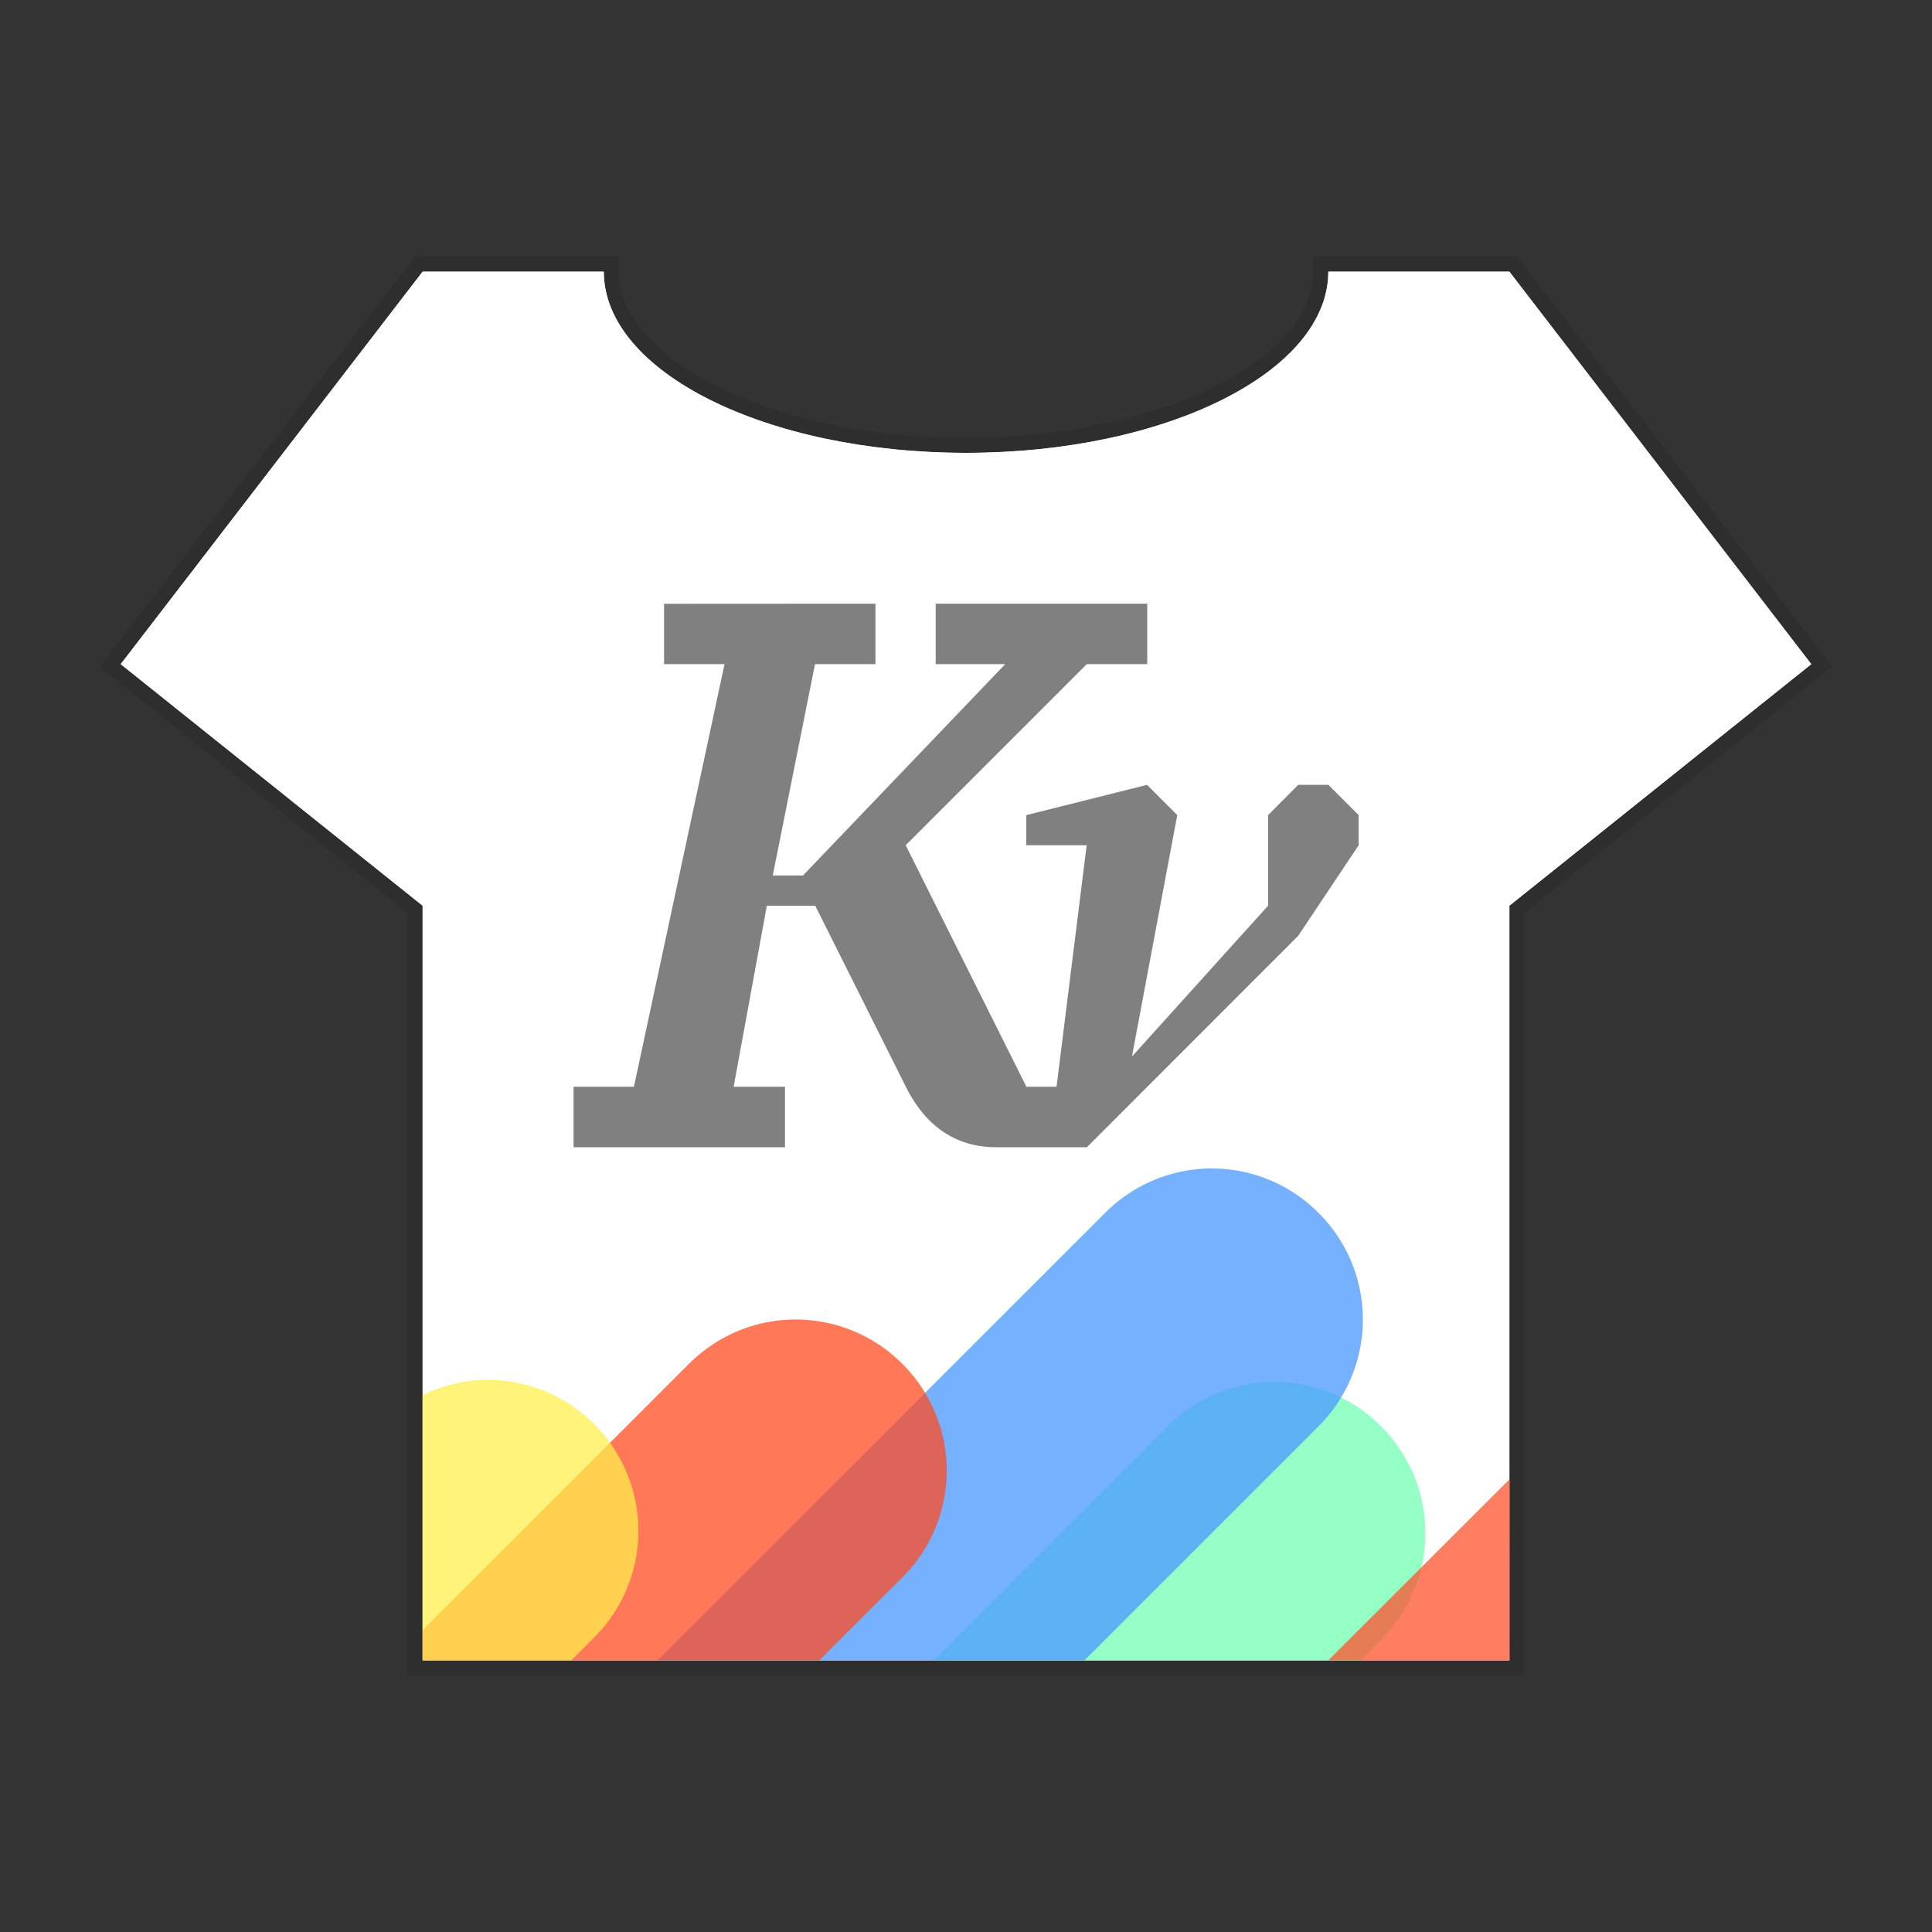
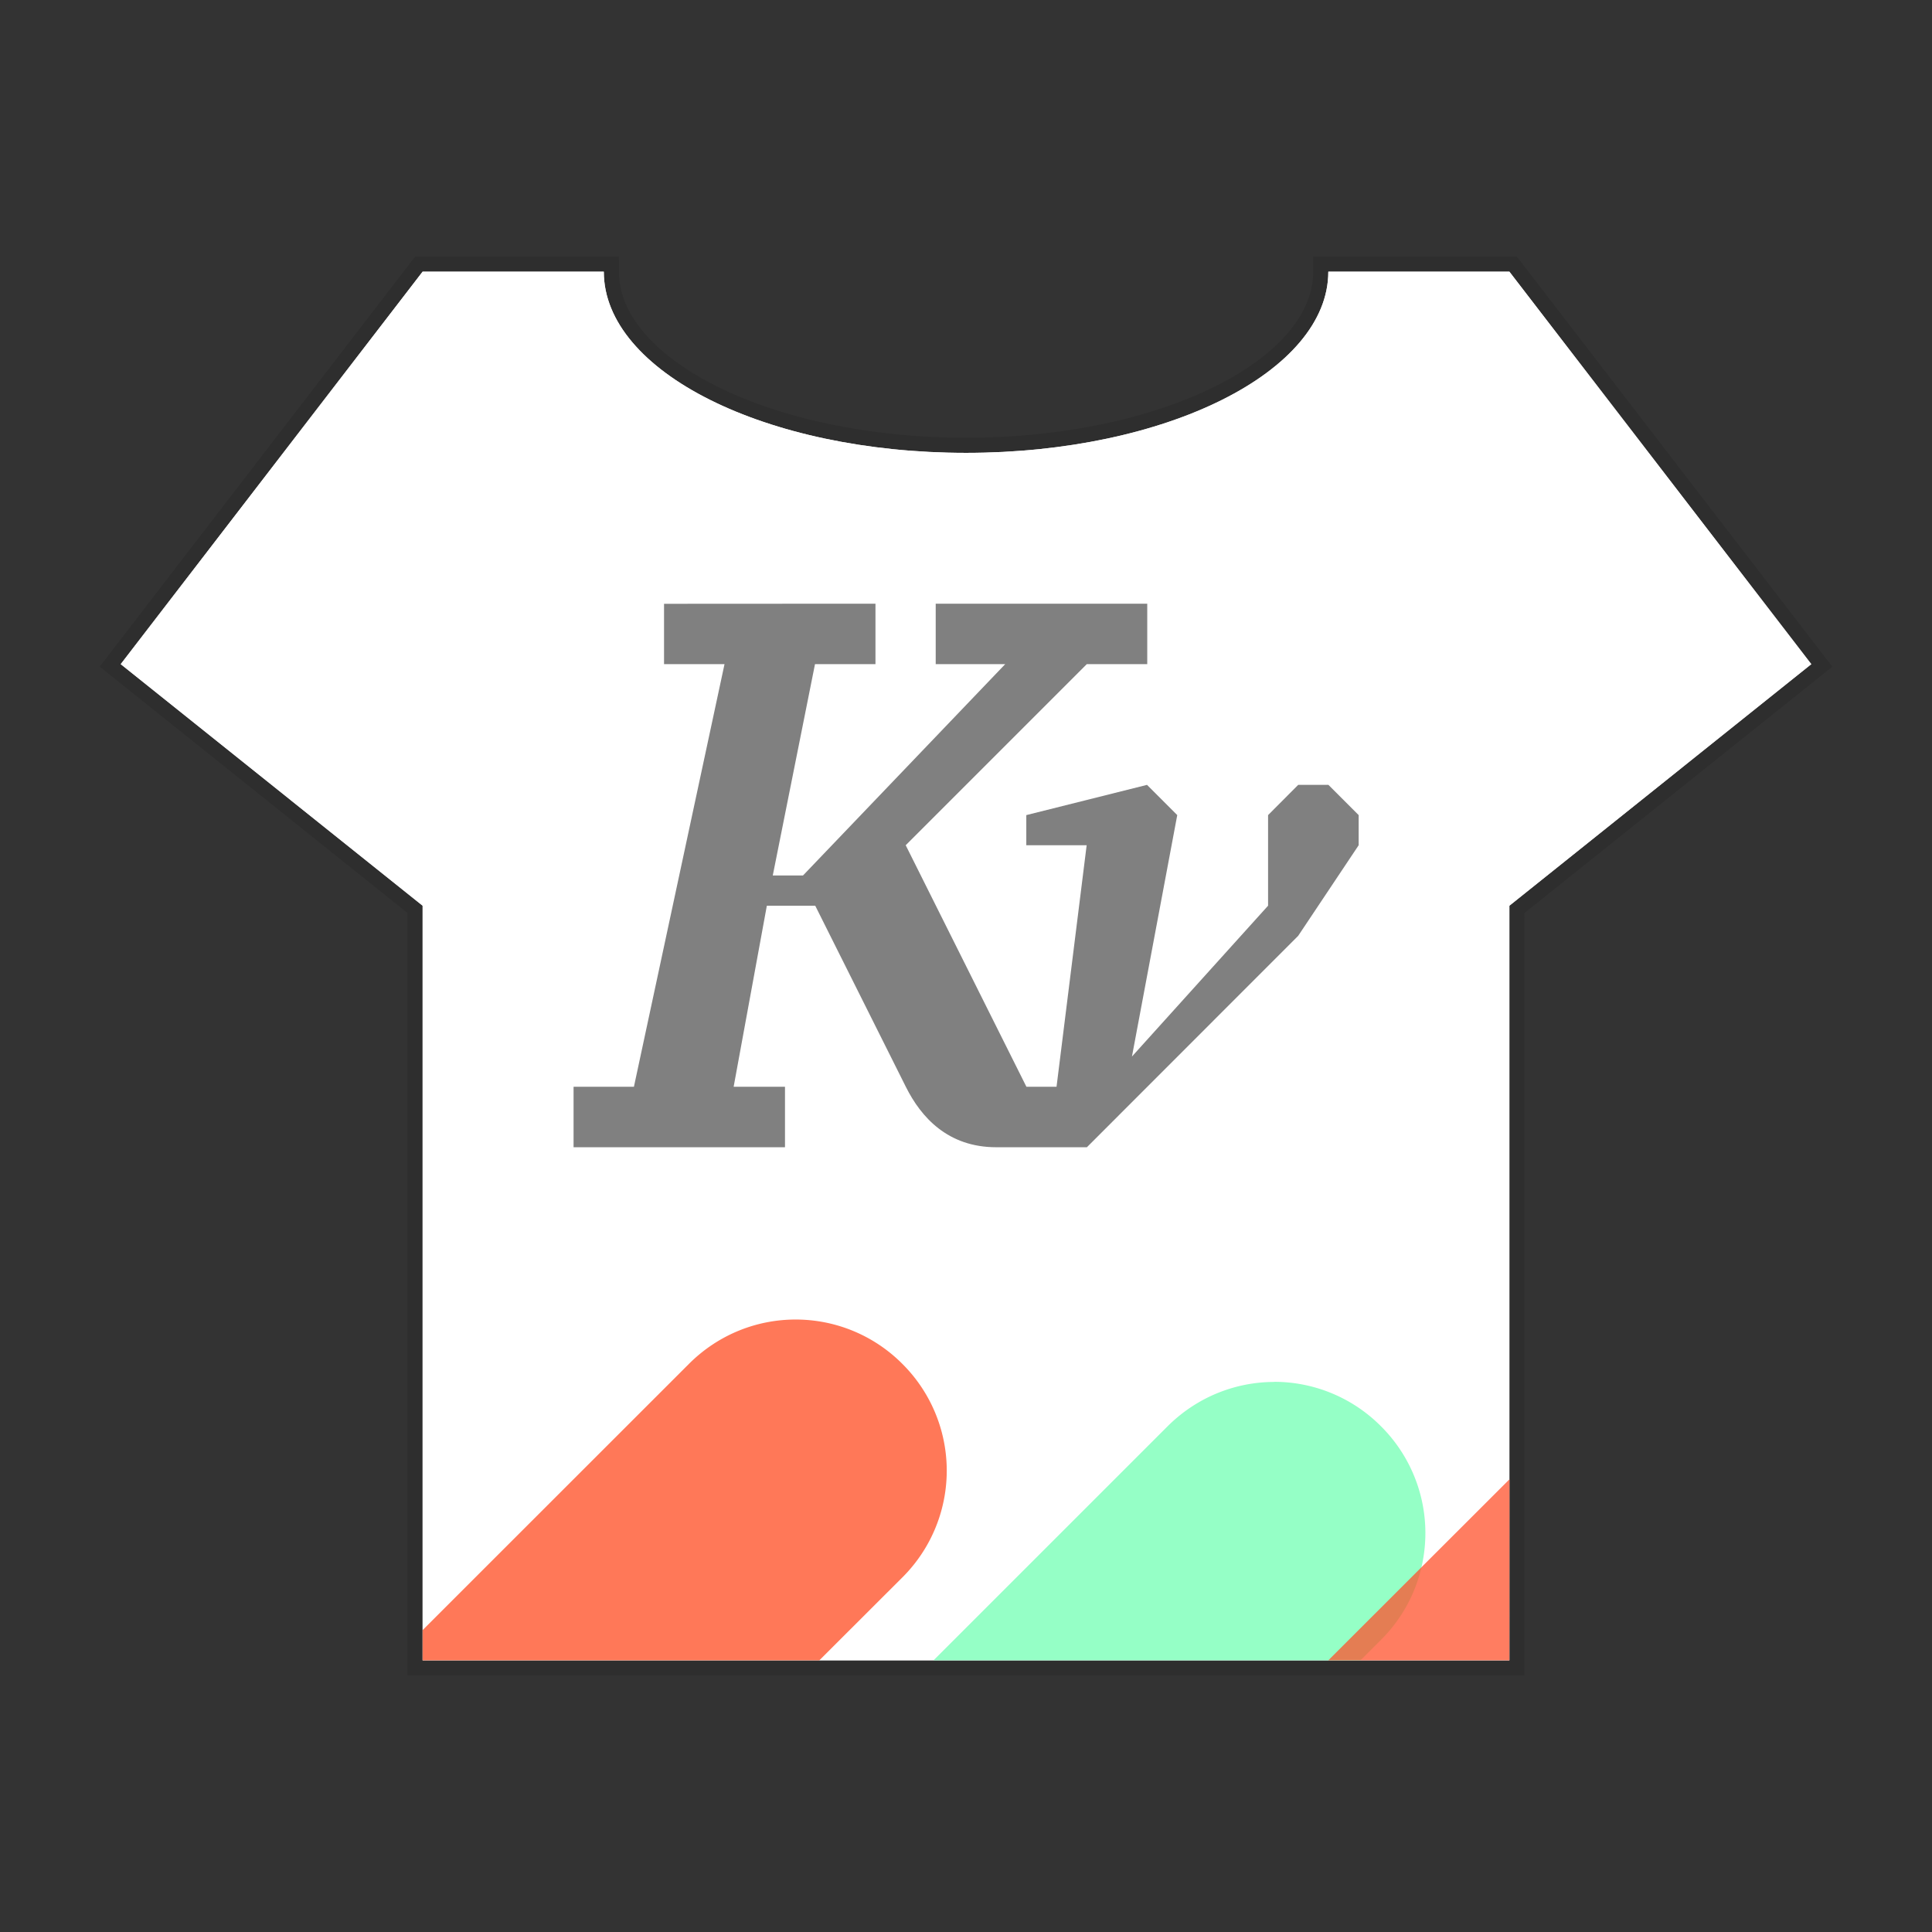
<svg xmlns="http://www.w3.org/2000/svg" width="64" height="64" viewBox="0 0 16.933 16.933">
  <rect x="0" y="0" width="16.933" height="16.933" fill="#333333" stroke="none" />
  <g paint-order="stroke markers fill">
    <path fill="#fff" stroke="#000" stroke-opacity=".098" stroke-width=".265" d="m3.704 2.381-2.646 3.44 2.646 2.117v6.614h9.525V7.938l2.646-2.117-2.646-3.44h-1.587c0 .877-1.422 1.588-3.175 1.588-1.754 0-3.175-.711-3.175-1.588z" />
    <path fill="#fff" d="m3.704 2.381-2.646 3.44 2.646 2.117v6.614h9.525V7.938l2.646-2.117-2.646-3.44h-1.587c0 .877-1.422 1.588-3.175 1.588-1.754 0-3.175-.711-3.175-1.588z" />
    <path fill="#71ffb2" d="M11.169 12.112c-.338 0-.676.13-.936.389l-2.051 2.051h3.742l.18-.18a1.32 1.32 0 0 0 0-1.871 1.318 1.318 0 0 0-.935-.39z" opacity=".75" />
    <path fill="#ff522c" d="m13.23 12.965-1.588 1.587h1.587z" opacity=".75" />
-     <path fill="#4997ff" d="M10.621 10.241c-.338 0-.676.13-.935.389l-3.923 3.922h3.742l2.051-2.051a1.32 1.32 0 0 0 0-1.871 1.318 1.318 0 0 0-.935-.389z" opacity=".75" />
    <path fill="#ff4b20" d="M6.973 11.565c-.338 0-.676.13-.935.389l-2.334 2.333v.265h3.477l.728-.727a1.32 1.32 0 0 0 0-1.871 1.318 1.318 0 0 0-.936-.389z" opacity=".75" />
-     <path fill="#ffef4d" d="M4.271 12.093c-.195 0-.387.048-.567.134v2.325h1.303l.2-.2a1.32 1.32 0 0 0 0-1.87 1.318 1.318 0 0 0-.936-.389z" opacity=".75" />
  </g>
  <path fill="gray" d="M5.82 5.292v.529h.53l-.794 3.704h-.529v.53H6.88v-.53h-.45l.291-1.587h.424l.794 1.587c.134.269.37.53.793.53h.794l1.852-1.853.53-.794v-.264l-.265-.265h-.265l-.264.265v.794L9.921 9.26l.397-2.116-.265-.265-1.058.265v.264h.529L9.26 9.525h-.264L7.938 7.408l1.587-1.587h.53v-.53H8.201v.53h.609L7.038 7.673h-.265l.37-1.852h.53v-.53z" />
</svg>